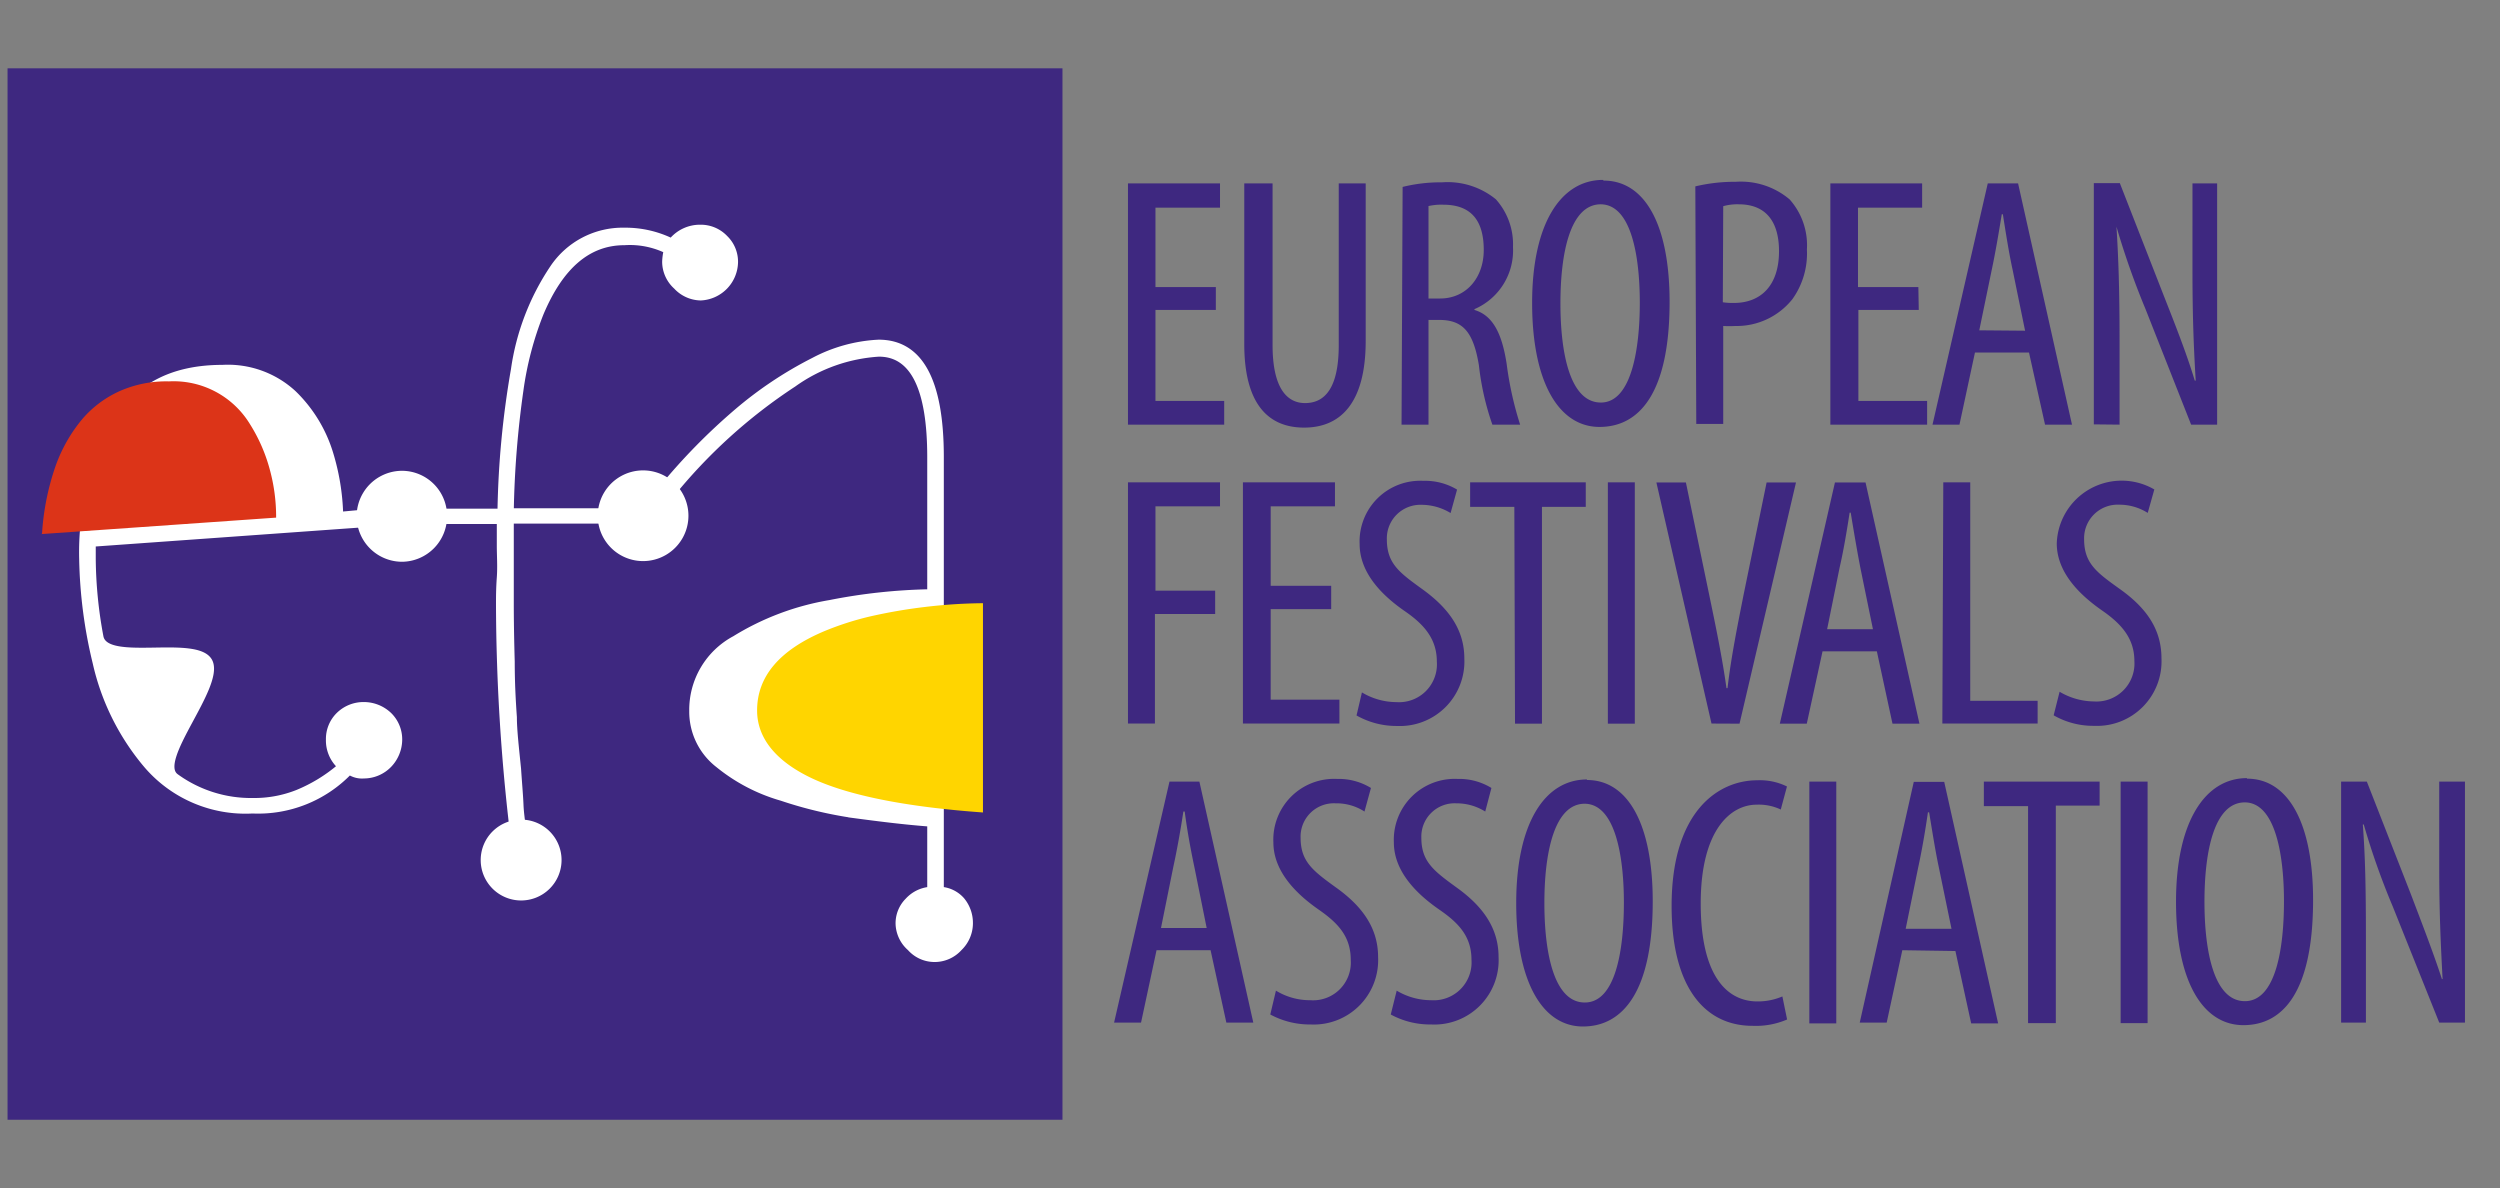
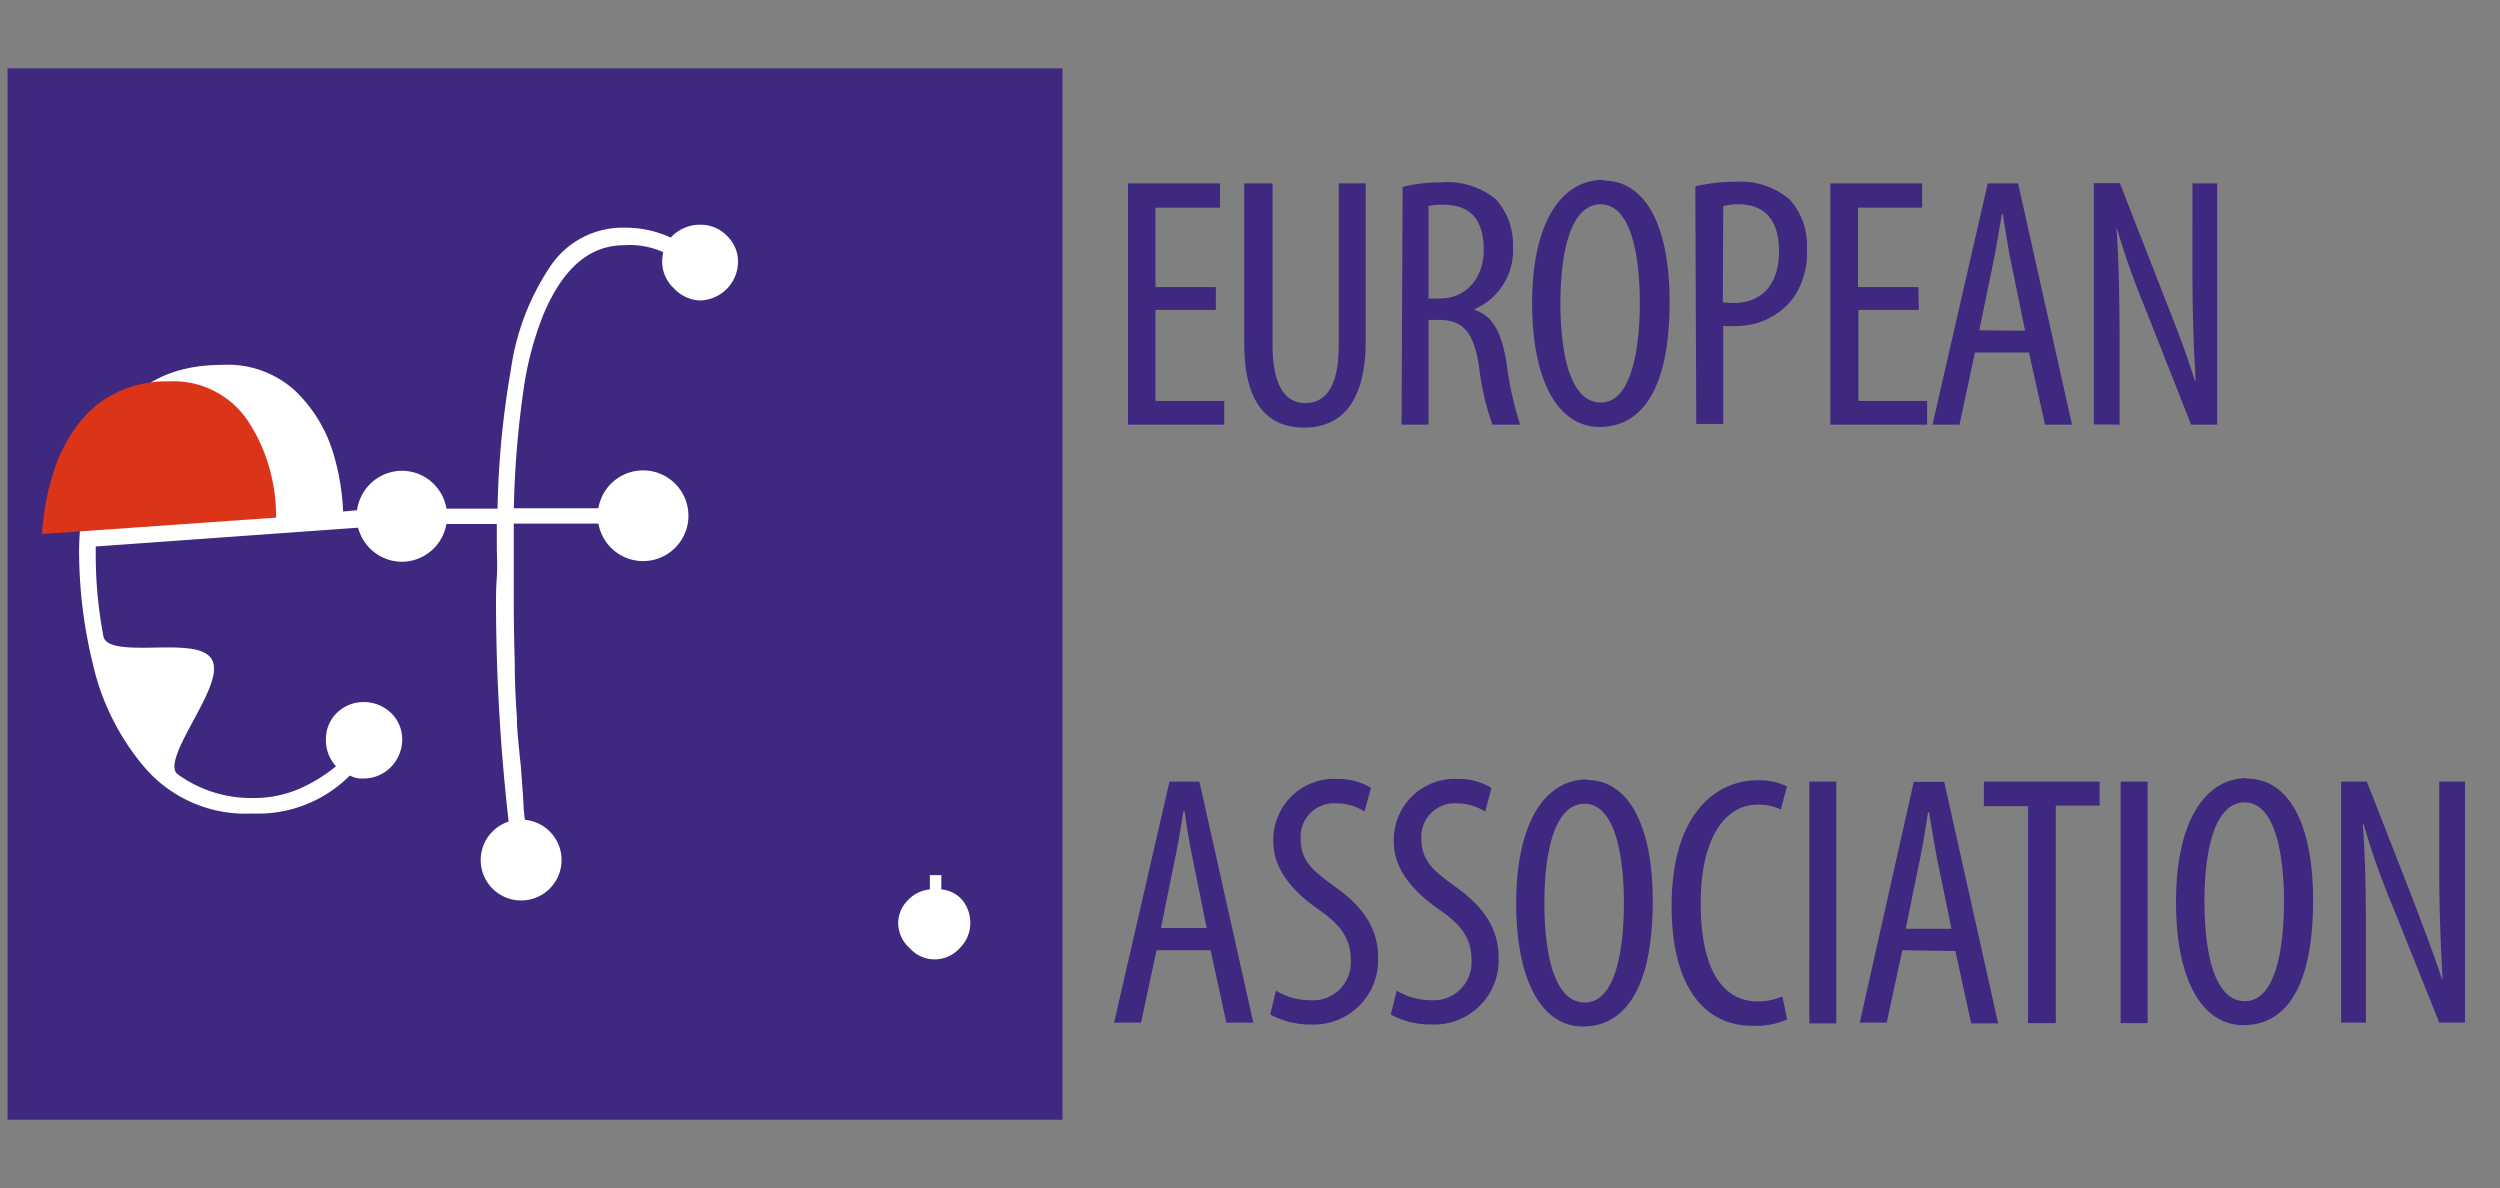
<svg xmlns="http://www.w3.org/2000/svg" viewBox="0 0 185.51 88.16">
  <rect x="0" y="0" width="185.51" height="88.16" fill="#808080" stroke="none" />
  <defs>
    <style>.cls-1,.cls-8{fill:none;}.cls-2{fill:#3e2880;}.cls-3{clip-path:url(#clip-path);}.cls-4,.cls-5,.cls-9{fill:#fff;}.cls-4{fill-rule:evenodd;}.cls-5,.cls-8{stroke:#fff;stroke-miterlimit:10;}.cls-5{stroke-width:0.39px;}.cls-6{fill:#dc3418;}.cls-7{fill:#ffd500;}.cls-8{stroke-width:1.17px;}</style>
    <clipPath id="clip-path">
      <rect class="cls-1" x="0.56" y="5.07" width="78.28" height="78.02" />
    </clipPath>
  </defs>
  <title>european-festivals-03</title>
  <g id="Clipeos">
    <rect class="cls-2" x="0.56" y="5.07" width="78.28" height="78.02" />
    <g class="cls-3">
      <path class="cls-4" d="M69.85,64.94V66a2.31,2.31,0,0,1,1.55.78A2.68,2.68,0,0,1,72,68.54a2.58,2.58,0,0,1-.79,1.82,2.49,2.49,0,0,1-1.88.83,2.45,2.45,0,0,1-1.82-.83,2.5,2.5,0,0,1-.86-1.82,2.39,2.39,0,0,1,.7-1.72A2.54,2.54,0,0,1,69,66V64.94Z" />
      <path class="cls-4" d="M15,58.69a10.64,10.64,0,0,0,3.74.72,8.66,8.66,0,0,0,3.33-.61,2,2,0,0,1,.29-.11h1.91a10.08,10.08,0,0,1-5.53,1.48A10.56,10.56,0,0,1,13,58.69Z" />
      <path class="cls-4" d="M15.4,50.87c-.88,2.37-3.55,5.81-2.34,6.73A8.41,8.41,0,0,0,15,58.69H13a9,9,0,0,1-2.15-1.88,18,18,0,0,1-3.33-5.94Z" />
      <path class="cls-4" d="M22.36,58.69a12,12,0,0,0,2.86-1.82,2.62,2.62,0,0,1-.84-2,2.51,2.51,0,0,1,.76-1.84A2.63,2.63,0,0,1,27,52.29a2.73,2.73,0,0,1,1.9.77,2.54,2.54,0,0,1,.75,1.84,2.74,2.74,0,0,1-.75,1.85,2.62,2.62,0,0,1-1.9.82,1.7,1.7,0,0,1-1.06-.27,8.12,8.12,0,0,1-1.66,1.39Z" />
      <path class="cls-4" d="M7,43.06a32.7,32.7,0,0,0,.51,4.16c.38,2.1,7.21.06,8.1,1.87a2.52,2.52,0,0,1-.18,1.78H7.54c-.18-.56-.34-1.14-.47-1.69a40.89,40.89,0,0,1-1-6.12Z" />
-       <path class="cls-4" d="M12.94,39.94l-6,.43v1.09c0,.52,0,1,.06,1.6H6.09c0-.56,0-1.08,0-1.6s0-1,0-1.52Z" />
      <path class="cls-4" d="M31.79,39.94c0,.06-.12.12-.19.2a2.61,2.61,0,0,1-1.83.75,2.68,2.68,0,0,1-1.63-.58,3.82,3.82,0,0,1-.42-.37h.15c.06,0,.11.12.18.18a2.55,2.55,0,0,0,1.83.82,2.24,2.24,0,0,0,1.7-.67,3.61,3.61,0,0,0,.34-.33Z" />
      <path class="cls-4" d="M49.73,39.94a2.29,2.29,0,0,1-.21.23,2.44,2.44,0,0,1-3.67,0c-.09-.07-.16-.15-.25-.23h.12c.13.1.23.22.36.33a2.38,2.38,0,0,0,1.68.67,2.61,2.61,0,0,0,1.88-.82,1.45,1.45,0,0,1,.16-.18Z" />
      <path class="cls-4" d="M49.8,36.82a2.14,2.14,0,0,1,.48,1.5,2.69,2.69,0,0,1-.55,1.62h.07A2.56,2.56,0,0,0,50,36.81Z" />
      <path class="cls-4" d="M27.57,36.82s0,0,0,0a2.75,2.75,0,0,1,2.17-1.14,2.51,2.51,0,0,1,1.83.73,2.33,2.33,0,0,1,.35.44h.12a2.1,2.1,0,0,0-.49-.58,2.41,2.41,0,0,0-1.7-.64,2.51,2.51,0,0,0-1.83.8,2.89,2.89,0,0,0-.35.42Z" />
-       <path class="cls-5" d="M69,66V61.14c-1.87-.14-3.77-.38-5.64-.63A30.62,30.62,0,0,1,58,59.23a13.23,13.23,0,0,1-4.73-2.47,5,5,0,0,1-1.93-4,6,6,0,0,1,3.17-5.38,19.66,19.66,0,0,1,7.07-2.66A41.9,41.9,0,0,1,69,43.92v-10c0-5.11-1.27-7.65-3.78-7.65a12.14,12.14,0,0,0-6.32,2.25,39.5,39.5,0,0,0-9.12,8.27,2.12,2.12,0,0,1,.51,1.54,2.59,2.59,0,0,1-.76,1.85,2.44,2.44,0,0,1-3.67,0A2.53,2.53,0,0,1,45,38.32a2.77,2.77,0,0,1,2.66-2.64,2.19,2.19,0,0,1,1.46.51,44.94,44.94,0,0,1,5.55-5.66,28.91,28.91,0,0,1,5.68-3.79,11.5,11.5,0,0,1,4.85-1.34q4.64,0,4.64,8.51V66a2.31,2.31,0,0,1,1.55.78A2.68,2.68,0,0,1,72,68.54a2.58,2.58,0,0,1-.79,1.82,2.49,2.49,0,0,1-1.88.83,2.45,2.45,0,0,1-1.82-.83,2.5,2.5,0,0,1-.86-1.82,2.39,2.39,0,0,1,.7-1.72A2.54,2.54,0,0,1,69,66Z" />
      <path class="cls-5" d="M49.44,18.6A6.25,6.25,0,0,0,46.33,18c-2.66,0-4.71,1.75-6.19,5.27A24.35,24.35,0,0,0,38.64,29a72,72,0,0,0-.71,8.91h7.23a2.76,2.76,0,0,1,.91-1.66,2.53,2.53,0,0,1,1.69-.64,2.57,2.57,0,0,1,1.88.8,2.6,2.6,0,0,1,.79,1.87,2.58,2.58,0,0,1-.79,1.85,2.61,2.61,0,0,1-1.88.82,2.42,2.42,0,0,1-1.69-.67,2.58,2.58,0,0,1-.91-1.62H37.93c0,1.37,0,2.32,0,2.88s0,1.68,0,3.24c0,.43,0,1.86.07,4.31,0,1.64.08,3,.16,4.13,0,.95.15,2.24.31,3.83.07,1.05.15,1.94.18,2.66s.14,1.27.15,1.68c.13,1.37-.61,1.15-.79.18A145.7,145.7,0,0,1,37,44.86c0-.5,0-1.19.06-2s0-1.66,0-2.35c0-.95,0-1.58,0-1.82H32.49a2.41,2.41,0,0,1-.91,1.62,2.24,2.24,0,0,1-1.7.67,2.55,2.55,0,0,1-1.83-.82,2.61,2.61,0,0,1-.84-1.85,2.57,2.57,0,0,1,.84-1.87,2.54,2.54,0,0,1,1.83-.8,2.41,2.41,0,0,1,1.7.64,2.67,2.67,0,0,1,.91,1.66h4.62a67.28,67.28,0,0,1,1-10.53A18.11,18.11,0,0,1,41,19.87a6.26,6.26,0,0,1,5.32-2.78,7.83,7.83,0,0,1,3.5.78,2.74,2.74,0,0,1,2.16-1,2.5,2.5,0,0,1,1.84.78,2.46,2.46,0,0,1,.75,1.81A2.7,2.7,0,0,1,52,22.1a2.55,2.55,0,0,1-1.84-.83,2.5,2.5,0,0,1-.83-1.85A4.25,4.25,0,0,1,49.44,18.6Z" />
      <path class="cls-5" d="M25.93,57.3a9.41,9.41,0,0,1-7.19,2.87,9.68,9.68,0,0,1-7.87-3.36,17.84,17.84,0,0,1-3.8-7.63,35.05,35.05,0,0,1-1-7.72,19.68,19.68,0,0,1,2.44-10c1.62-2.8,4.26-4.19,8-4.19a7.2,7.2,0,0,1,5.29,1.9,10.47,10.47,0,0,1,2.72,4.44,17,17,0,0,1,.75,4.56L27.1,38a2.54,2.54,0,0,1,.5-1.18,2.75,2.75,0,0,1,2.17-1.14,2.58,2.58,0,0,1,2.61,2.63,2.46,2.46,0,0,1-.78,1.87,2.61,2.61,0,0,1-1.83.75,2.68,2.68,0,0,1-1.63-.58,2.44,2.44,0,0,1-1-1.43L6.91,40.37v1.09a32.51,32.51,0,0,0,.57,5.78c.38,2.08,7.21,0,8.1,1.85s-4.1,7.32-2.52,8.51a9.44,9.44,0,0,0,5.68,1.81,8.66,8.66,0,0,0,3.33-.61,11.64,11.64,0,0,0,3.15-1.93,2.62,2.62,0,0,1-.84-2,2.51,2.51,0,0,1,.76-1.84A2.63,2.63,0,0,1,27,52.29a2.73,2.73,0,0,1,1.9.77,2.54,2.54,0,0,1,.75,1.84,2.74,2.74,0,0,1-.75,1.85,2.62,2.62,0,0,1-1.9.82A1.7,1.7,0,0,1,25.93,57.3Z" />
      <path class="cls-6" d="M3.08,39.63l17.41-1.22A13.33,13.33,0,0,0,20,34.77a12.24,12.24,0,0,0-1.46-3.31,6.63,6.63,0,0,0-6-3.16A8.54,8.54,0,0,0,8.93,29a7.93,7.93,0,0,0-2.81,2.08,11.38,11.38,0,0,0-2,3.51,18.72,18.72,0,0,0-1,5" />
-       <path class="cls-7" d="M72.94,60.28V44.76a38.6,38.6,0,0,0-4.23.27,39,39,0,0,0-4.18.72,22.11,22.11,0,0,0-3.35,1.08c-3.37,1.42-5,3.39-5,5.89,0,2,1.33,3.72,4,5s7,2.16,12.78,2.57" />
      <path class="cls-8" d="M47.72,35.49a2.78,2.78,0,0,1,0,5.56,2.78,2.78,0,0,1,0-5.56Z" />
      <path class="cls-8" d="M29.84,35.52a2.77,2.77,0,0,1,2.75,2.77,2.79,2.79,0,0,1-2.75,2.81,2.79,2.79,0,1,1,0-5.58Z" />
      <path class="cls-9" d="M38.76,60.82a3,3,0,1,1-3.09,3,3,3,0,0,1,3.09-3" />
    </g>
    <path class="cls-2" d="M175.56,75.88V69.66c0-3.8-.05-6.09-.23-8.48h.07a54.71,54.71,0,0,0,2.15,6.08L181,75.88h1.91V58H181v6.41c0,3.11.1,5.42.25,8.24h-.05c-.63-1.94-1.55-4.31-2.29-6.26L175.63,58h-1.91V75.88Zm-9-16.34c2.31,0,2.92,4,2.92,7.33,0,3.51-.61,7.42-2.9,7.42s-3-3.68-3-7.38.71-7.37,3-7.37m.15-1.8c-3.1,0-5.26,3.23-5.26,9.17s2,9.16,5,9.16,5.17-2.57,5.17-9.29c0-5.71-1.84-9-4.9-9m-9.38,18.14h2V58h-2Zm-6.87,0h2.06V59.78h3.25V58h-8.59v1.82h3.28Zm-9.08-7,.93-4.56c.26-1.18.53-2.74.72-4.08h.09c.22,1.32.45,2.81.72,4.08l.94,4.56Zm3.69,1.65,1.17,5.37h2l-4-17.92h-2.26L138,75.88h2l1.16-5.37Zm-10.84,5.37h2V58h-2Zm-2-2a4.63,4.63,0,0,1-1.85.37c-2.19,0-4.21-1.78-4.21-7.27s2.24-7.33,4.15-7.33a3.82,3.82,0,0,1,1.79.36l.46-1.71a4.55,4.55,0,0,0-2.21-.46c-2.85,0-6.35,2.25-6.35,9.33,0,6.09,2.51,8.89,6,8.89a5.85,5.85,0,0,0,2.57-.47Zm-14.69-14.3c2.32,0,2.93,4,2.93,7.33,0,3.51-.61,7.42-2.9,7.42s-3-3.68-3-7.38.72-7.37,3-7.37m.16-1.8c-3.12,0-5.25,3.23-5.25,9.17s2,9.16,4.95,9.16,5.18-2.57,5.18-9.29c0-5.71-1.83-9-4.88-9M103.2,75.28a6.1,6.1,0,0,0,3,.74,4.77,4.77,0,0,0,5-5c0-2-1-3.65-3.11-5.16-1.69-1.23-2.62-1.92-2.62-3.69a2.47,2.47,0,0,1,2.59-2.56,4,4,0,0,1,2.15.61l.46-1.75a4.57,4.57,0,0,0-2.5-.67,4.52,4.52,0,0,0-4.74,4.71c0,2.3,1.94,4,3.39,5s2.37,2,2.37,3.71a2.81,2.81,0,0,1-3,3,5,5,0,0,1-2.55-.71Zm-8.94,0a6.17,6.17,0,0,0,3,.74,4.78,4.78,0,0,0,5-5c0-2-1-3.65-3.12-5.16-1.7-1.23-2.63-1.92-2.63-3.69a2.47,2.47,0,0,1,2.6-2.56,3.81,3.81,0,0,1,2.14.61l.48-1.75a4.57,4.57,0,0,0-2.5-.67,4.51,4.51,0,0,0-4.74,4.71c0,2.3,1.94,4,3.38,5s2.36,2,2.36,3.71a2.8,2.8,0,0,1-3,3,4.84,4.84,0,0,1-2.55-.71Zm-8.11-6.42.92-4.56c.26-1.18.54-2.74.74-4.08h.1c.17,1.32.44,2.81.71,4.08l.92,4.56Zm3.68,1.65L91,75.88h2L89,58H86.78L82.67,75.88h2l1.15-5.37Z" />
-     <path class="cls-2" d="M152.39,53.08a5.89,5.89,0,0,0,3,.78,4.79,4.79,0,0,0,5-5c0-2-.94-3.63-3.1-5.16-1.72-1.23-2.64-1.9-2.64-3.69a2.49,2.49,0,0,1,2.6-2.56,3.93,3.93,0,0,1,2.12.61l.49-1.74a4.82,4.82,0,0,0-7.24,4c0,2.31,1.95,4,3.39,5s2.37,2.08,2.37,3.73a2.82,2.82,0,0,1-3,3,5.08,5.08,0,0,1-2.55-.72Zm-8.26.61h7.07V52h-5V35.79h-2Zm-8.55-7,.92-4.54c.28-1.2.54-2.73.75-4.11h.08c.22,1.34.47,2.82.72,4.11l.93,4.54Zm3.69,1.64,1.16,5.37h2l-4-17.9h-2.27l-4.09,17.9h2l1.17-5.37Zm-10.19,5.37,4.19-17.9h-2.18l-1.71,8.34c-.42,2.14-.93,4.63-1.19,6.92h-.08c-.31-2.27-.85-4.84-1.27-6.87l-1.74-8.39h-2.19L127,53.69Zm-9.77,0h2V35.79h-2Zm-6.89,0h2V37.61h3.25V35.79h-8.58v1.82h3.28Zm-11.76-.61a6,6,0,0,0,3,.78,4.79,4.79,0,0,0,5-5c0-2-1-3.63-3.13-5.16-1.7-1.23-2.62-1.9-2.62-3.69a2.49,2.49,0,0,1,2.6-2.56,4.15,4.15,0,0,1,2.13.61l.48-1.74a4.59,4.59,0,0,0-2.5-.65,4.5,4.5,0,0,0-4.73,4.69c0,2.31,1.93,4,3.38,5s2.35,2.08,2.35,3.73a2.81,2.81,0,0,1-3,3,5,5,0,0,1-2.56-.72Zm-1.88-9.62H94.29V37.57h4.77V35.79H92.23v17.9h7.16V51.92h-5.1V45.2h4.49ZM83.7,53.69h2V45.56h4.47V43.83H85.74V37.57h4.79V35.79H83.7Z" />
    <path class="cls-2" d="M157.28,31.51V25.32c0-3.81-.08-6.12-.23-8.5h0a58.71,58.71,0,0,0,2.15,6.1l3.39,8.59h1.93V13.61h-1.83V20c0,3.11.07,5.42.24,8.24h-.07c-.6-2-1.52-4.32-2.28-6.25l-3.28-8.4h-1.93v17.9Zm-10.41-7L147.8,20c.26-1.21.52-2.75.74-4.1h.08c.21,1.32.44,2.82.72,4.1l.93,4.54Zm3.69,1.65,1.19,5.35h2l-4-17.9H147.5l-4.1,17.9h2l1.15-5.35Zm-8.21-4.86h-4.48V15.41h4.76v-1.8h-6.81v17.9H143V29.75h-5.1V23h4.48Zm-14.48-6a3.88,3.88,0,0,1,1.14-.14c2.3,0,3,1.63,3,3.48,0,2.55-1.35,3.84-3.35,3.84a4.93,4.93,0,0,1-.82-.05Zm-2,16.16h2V24.19a8.63,8.63,0,0,0,.9,0,5.29,5.29,0,0,0,4.24-2,5.84,5.84,0,0,0,1.07-3.68,5.11,5.11,0,0,0-1.28-3.71,5.59,5.59,0,0,0-4-1.31,12.56,12.56,0,0,0-3,.34Zm-7.11-16.3c2.32,0,2.92,3.95,2.92,7.31s-.6,7.4-2.89,7.4-3-3.66-3-7.36.71-7.35,3-7.35m.16-1.81c-3.11,0-5.26,3.21-5.26,9.13s2,9.2,5,9.2,5.2-2.58,5.2-9.28c0-5.73-1.83-9-4.9-9M106,15.29a4.29,4.29,0,0,1,1.1-.1c2.17,0,3,1.3,3,3.36s-1.3,3.6-3.24,3.6H106Zm-2,16.22h2V23.74h.8c1.76,0,2.53.9,2.94,3.36a20,20,0,0,0,1,4.41h2.06a25.27,25.27,0,0,1-1-4.51c-.36-2.34-1.07-3.61-2.39-4v-.06a4.74,4.74,0,0,0,2.86-4.61A5,5,0,0,0,111,14.79a5.66,5.66,0,0,0-4-1.26,11.7,11.7,0,0,0-2.92.34ZM92.33,13.61V25.53c0,4.44,1.77,6.2,4.44,6.2s4.57-1.78,4.57-6.44V13.61h-2v12c0,3.14-1,4.3-2.5,4.3-1.33,0-2.41-1.09-2.41-4.3v-12ZM90.22,21.3H85.74V15.41h4.79v-1.8H83.7v17.9h7.14V29.75h-5.1V23h4.48Z" />
  </g>
</svg>